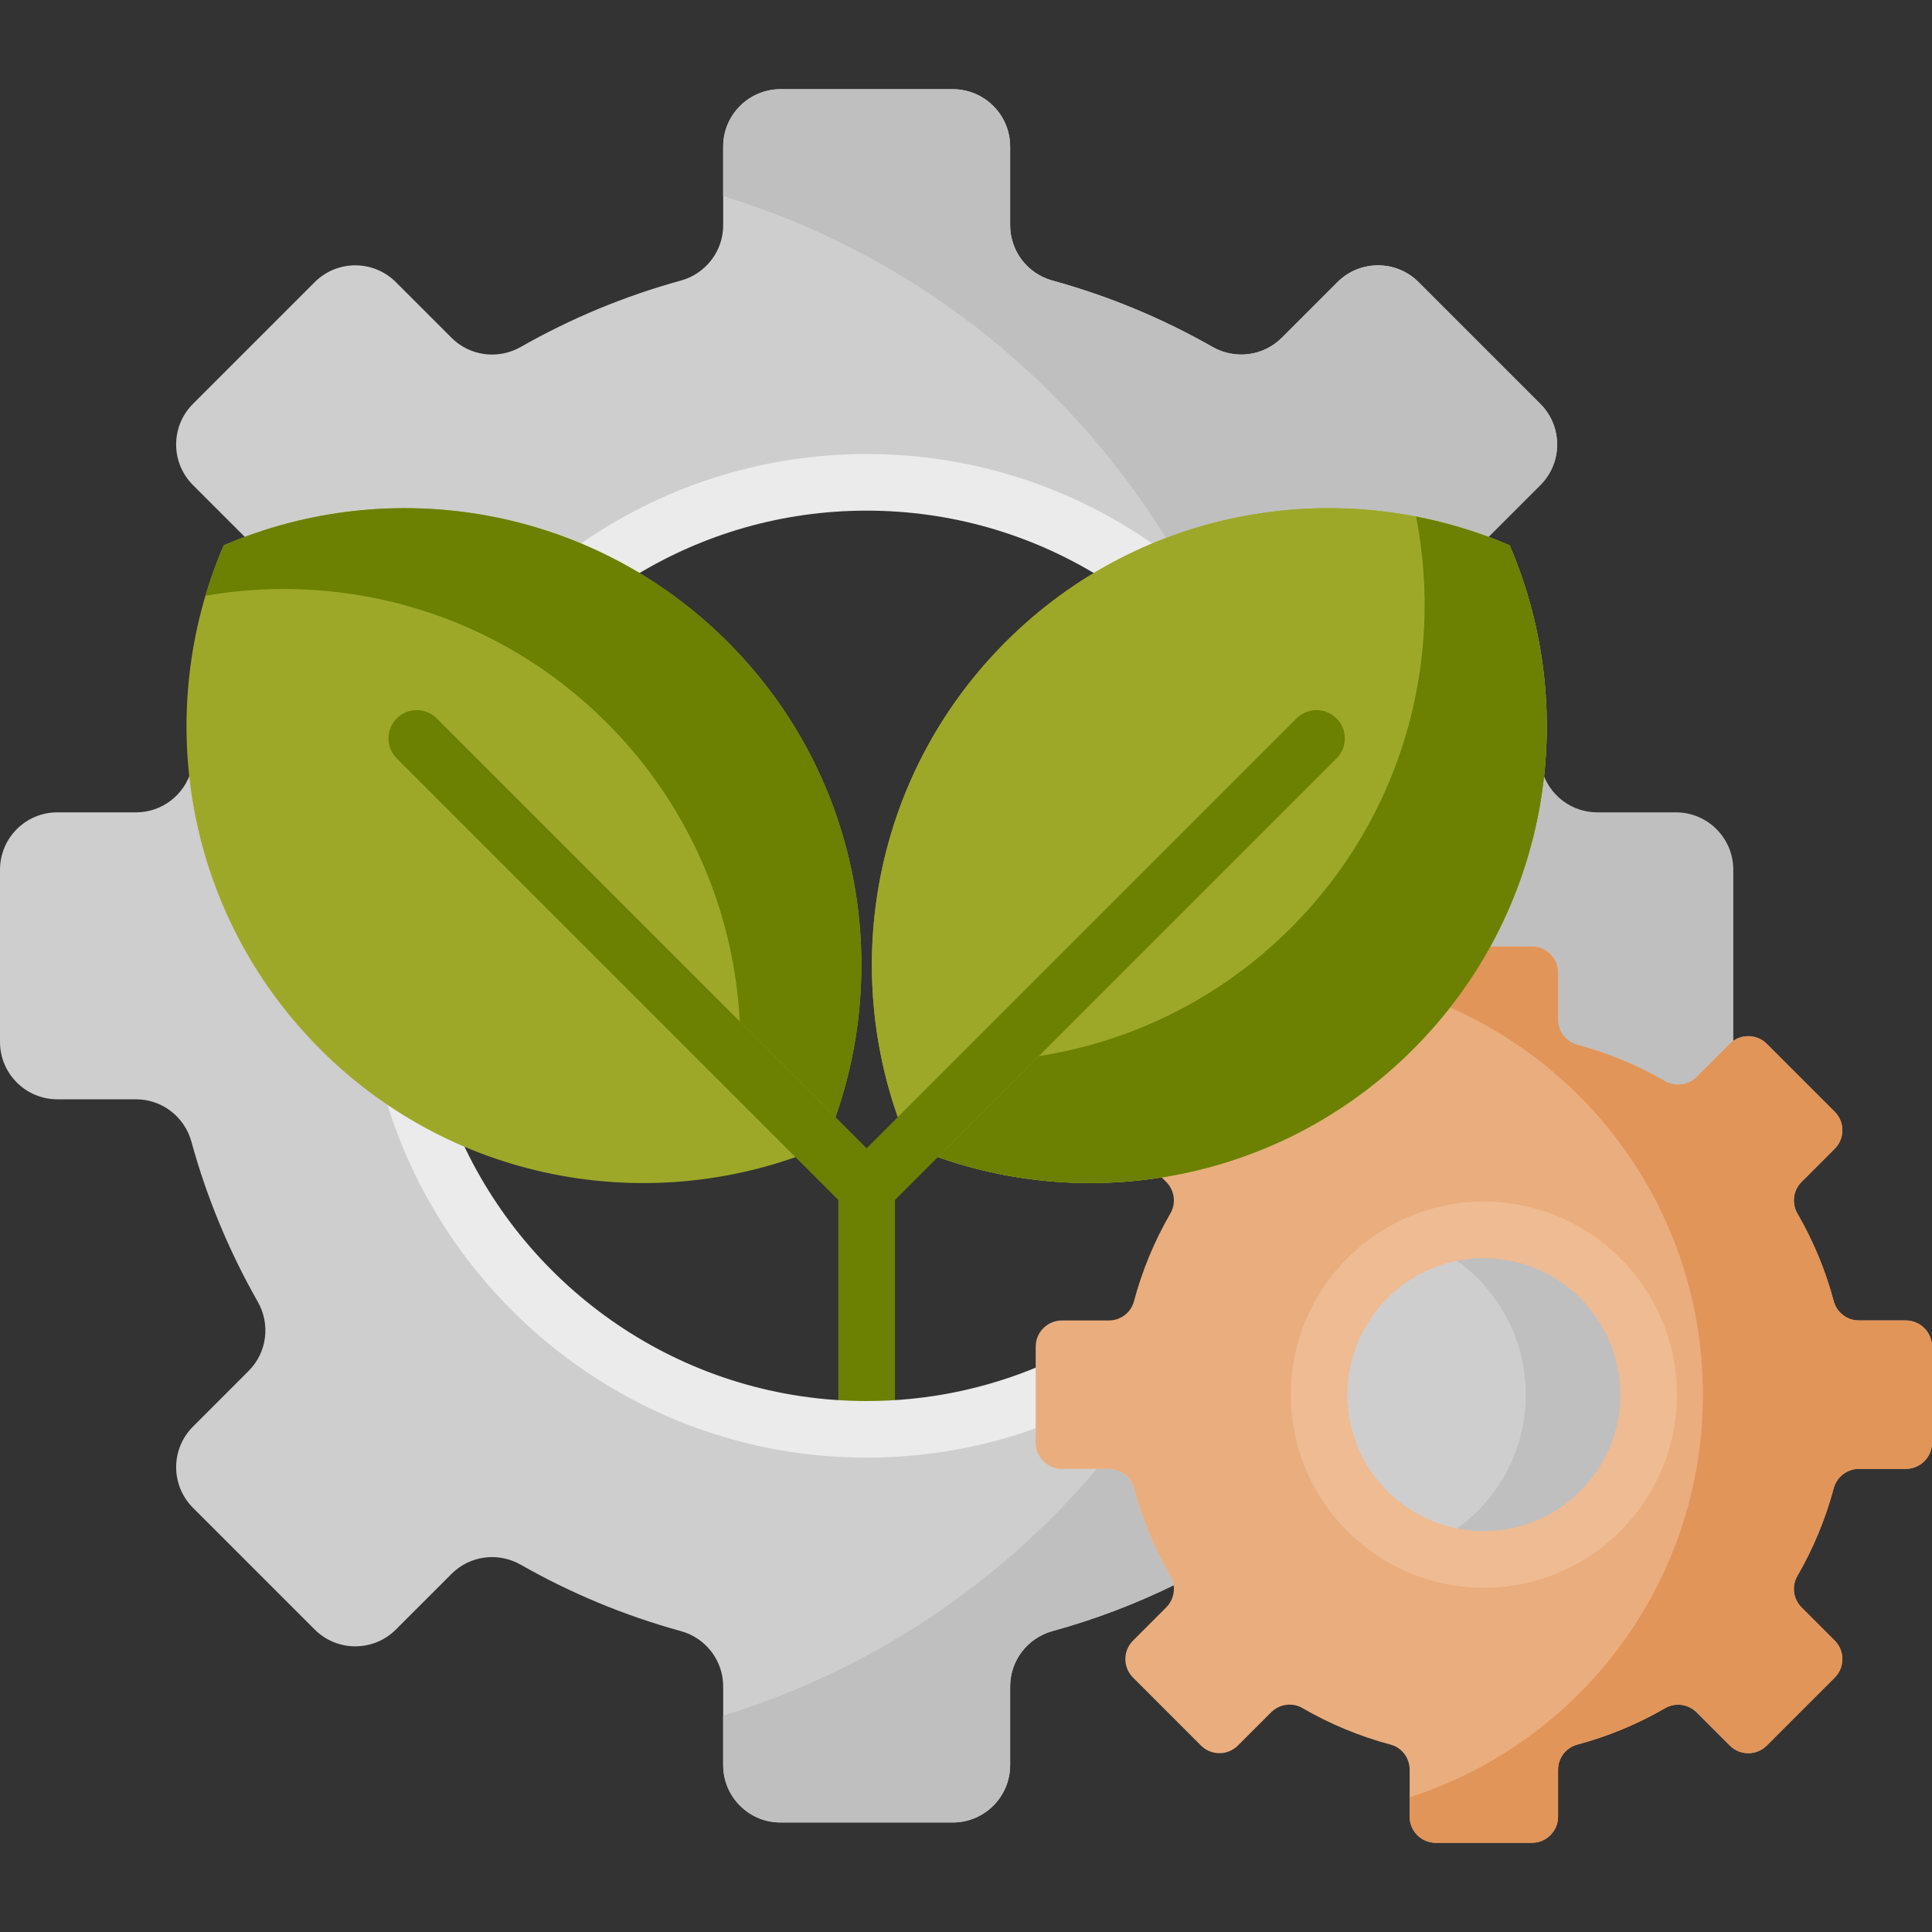
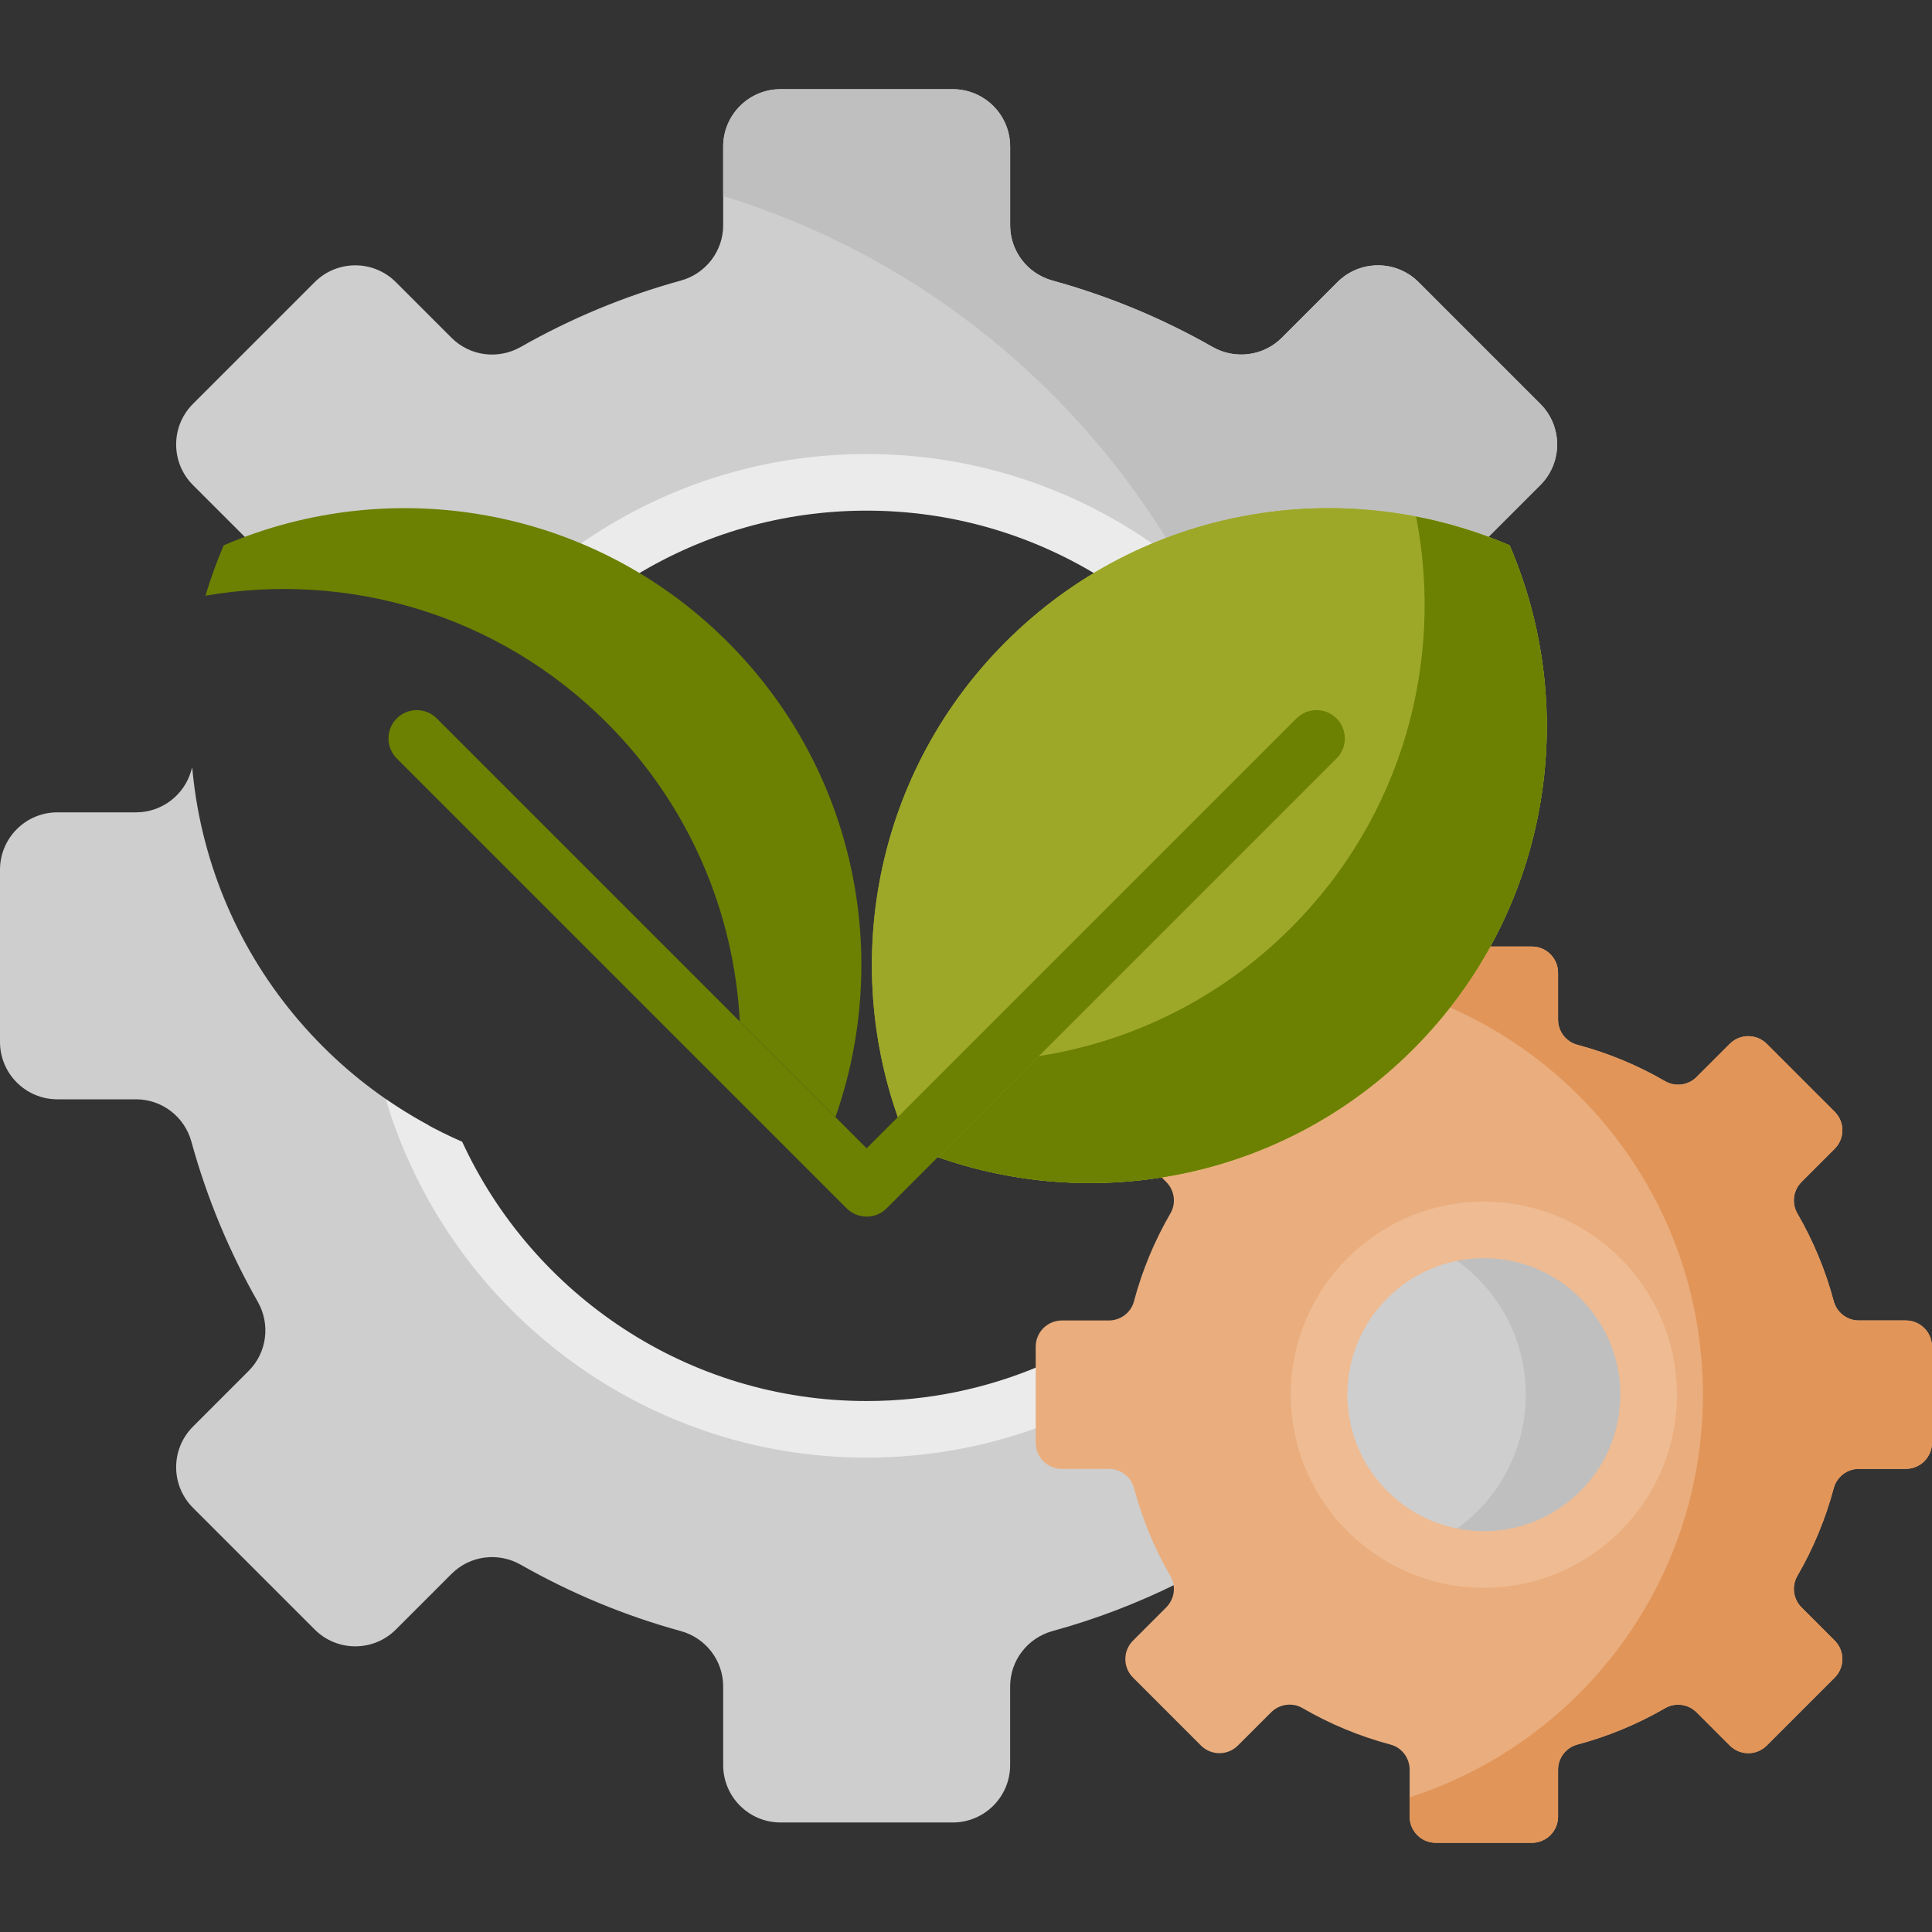
<svg xmlns="http://www.w3.org/2000/svg" width="92" height="92" viewBox="0 0 92 92" fill="none">
  <rect x="0" y="0" width="92" height="92" fill="#333333" stroke="none" />
  <g clip-path="url(#clip0_904_7715)">
-     <path d="M73.424 36.665C73.409 36.612 73.392 36.559 73.377 36.506C73.115 39.457 72.256 42.356 70.806 44.987L70.66 45.253H72.947C73.535 45.253 74.013 45.731 74.013 46.319V48.552C74.013 49.197 74.442 49.76 75.055 49.923C76.507 50.309 77.904 50.889 79.208 51.645C79.42 51.768 79.661 51.833 79.907 51.833C80.283 51.833 80.651 51.68 80.917 51.413L82.498 49.833C82.508 49.823 82.518 49.815 82.529 49.805C82.533 49.742 82.538 49.679 82.538 49.615V41.416C82.538 39.907 81.314 38.683 79.805 38.683H76.059C74.825 38.683 73.751 37.855 73.424 36.665Z" fill="#BFBFBF" />
    <path d="M11.796 25.705C14.184 24.825 16.69 24.379 19.262 24.379C22.64 24.379 26.01 25.181 29.008 26.698L29.1 26.745L29.187 26.689C32.789 24.372 36.967 23.148 41.269 23.148C45.571 23.148 49.749 24.372 53.351 26.689L53.438 26.745L53.53 26.698C56.528 25.181 59.898 24.379 63.276 24.379C65.848 24.379 68.354 24.825 70.742 25.705L73.349 23.098C74.417 22.031 74.417 20.301 73.349 19.233L67.552 13.435C66.485 12.368 64.754 12.368 63.687 13.435L61.036 16.086C60.162 16.96 58.814 17.132 57.74 16.521C55.367 15.169 52.812 14.101 50.12 13.361C48.93 13.034 48.102 11.959 48.102 10.726V6.98C48.102 5.47 46.878 4.247 45.369 4.247H37.17C35.66 4.247 34.437 5.47 34.437 6.98V10.726C34.437 11.959 33.608 13.034 32.418 13.361C29.727 14.101 27.171 15.169 24.798 16.521C23.724 17.132 22.376 16.96 21.502 16.086L18.851 13.435C17.784 12.368 16.054 12.368 14.986 13.435L9.188 19.233C8.121 20.3 8.121 22.031 9.188 23.098L11.796 25.705Z" fill="#CECECE" />
    <path d="M55.892 74.961C55.135 73.657 54.556 72.26 54.17 70.808C54.007 70.195 53.443 69.767 52.799 69.767H50.566C49.978 69.767 49.499 69.289 49.499 68.701V66.321L49.256 66.414C46.706 67.389 44.018 67.884 41.269 67.884C36.676 67.884 32.263 66.502 28.507 63.888C24.836 61.333 22.041 57.789 20.423 53.638L20.399 53.577L20.341 53.546C18.518 52.555 16.849 51.308 15.38 49.839C12.265 46.724 10.202 42.797 9.414 38.481C9.296 37.835 9.211 37.186 9.152 36.538C9.14 36.58 9.127 36.622 9.115 36.665C8.788 37.855 7.713 38.683 6.479 38.683H2.733C1.224 38.683 0 39.907 0 41.416V49.615C0 51.125 1.224 52.348 2.733 52.348H6.479C7.713 52.348 8.788 53.177 9.115 54.367C9.854 57.058 10.923 59.614 12.274 61.987C12.886 63.061 12.714 64.409 11.84 65.282L9.189 67.934C8.121 69.001 8.121 70.731 9.189 71.799L14.986 77.596C16.054 78.664 17.784 78.664 18.852 77.596L21.503 74.945C22.377 74.071 23.724 73.899 24.798 74.511C27.172 75.862 29.727 76.931 32.419 77.67C33.608 77.997 34.437 79.072 34.437 80.306V84.052C34.437 85.561 35.66 86.785 37.17 86.785H45.369C46.878 86.785 48.102 85.561 48.102 84.052V80.306C48.102 79.072 48.931 77.997 50.12 77.67C52.186 77.103 54.171 76.34 56.056 75.405C56.027 75.252 55.973 75.102 55.892 74.961Z" fill="#CECECE" />
    <path d="M55.525 25.618C60.458 23.743 65.935 23.729 70.879 25.568L73.35 23.098C74.417 22.031 74.417 20.3 73.35 19.233L67.552 13.435C66.485 12.368 64.754 12.368 63.687 13.435L61.036 16.086C60.162 16.96 58.814 17.132 57.74 16.521C55.367 15.169 52.812 14.101 50.12 13.361C48.93 13.034 48.102 11.959 48.102 10.726V6.98C48.102 5.47 46.878 4.247 45.369 4.247H37.17C35.66 4.247 34.437 5.47 34.437 6.98V9.336C43.284 12.044 50.749 17.911 55.525 25.618Z" fill="#BFBFBF" />
-     <path d="M55.723 75.029C54.979 73.742 54.397 72.35 54.003 70.881C53.856 70.332 53.367 69.946 52.799 69.946H52.231C47.604 75.411 41.455 79.547 34.437 81.696V84.052C34.437 85.561 35.66 86.785 37.17 86.785H45.369C46.878 86.785 48.102 85.561 48.102 84.052V80.306C48.102 79.072 48.93 77.997 50.12 77.67C52.121 77.12 54.047 76.388 55.879 75.493C55.857 75.333 55.808 75.176 55.723 75.029Z" fill="#BFBFBF" />
-     <path d="M42.095 57.412C41.874 57.632 41.581 57.754 41.269 57.754C40.957 57.754 40.664 57.632 40.443 57.412L39.922 56.89V66.852C40.367 66.88 40.816 66.896 41.269 66.896C41.722 66.896 42.171 66.88 42.617 66.852V56.89L42.095 57.412Z" fill="#6C8001" />
    <path d="M22.009 54.37C20.736 53.814 19.517 53.135 18.367 52.336C21.31 62.199 30.462 69.411 41.269 69.411C44.16 69.411 46.932 68.895 49.499 67.95V65.053C46.968 66.123 44.186 66.716 41.269 66.716C32.738 66.716 25.369 61.65 22.009 54.37Z" fill="#EBEBEB" />
    <path d="M41.269 21.62C36.146 21.62 31.394 23.242 27.5 25.997C28.458 26.393 29.387 26.858 30.281 27.391C33.488 25.44 37.249 24.316 41.269 24.316C45.288 24.316 49.05 25.44 52.257 27.391C53.151 26.858 54.08 26.393 55.038 25.997C51.144 23.242 46.392 21.62 41.269 21.62Z" fill="#EBEBEB" />
    <path d="M90.754 62.88H88.521C87.964 62.88 87.467 62.511 87.323 61.972C86.928 60.485 86.338 59.076 85.584 57.775C85.303 57.291 85.391 56.678 85.787 56.283L87.367 54.703C87.853 54.216 87.853 53.428 87.367 52.941L84.132 49.706C83.646 49.22 82.857 49.22 82.371 49.706L80.79 51.286C80.395 51.682 79.782 51.77 79.298 51.49C77.997 50.735 76.589 50.145 75.101 49.75C74.562 49.606 74.193 49.11 74.193 48.552V46.319C74.193 45.631 73.635 45.073 72.947 45.073H70.754C69.789 46.804 68.584 48.406 67.155 49.835C63.859 53.131 59.685 55.228 55.159 55.909L55.533 56.283C55.928 56.678 56.017 57.292 55.736 57.775C54.981 59.076 54.392 60.485 53.996 61.972C53.853 62.511 53.356 62.88 52.798 62.88H50.565C49.877 62.88 49.319 63.438 49.319 64.126V68.701C49.319 69.389 49.877 69.946 50.565 69.946H52.798C53.356 69.946 53.853 70.315 53.996 70.854C54.392 72.342 54.981 73.751 55.736 75.052C56.017 75.535 55.928 76.148 55.533 76.543L53.953 78.124C53.466 78.61 53.466 79.399 53.953 79.885L57.187 83.12C57.674 83.607 58.463 83.607 58.949 83.12L60.529 81.54C60.925 81.145 61.538 81.056 62.021 81.337C63.322 82.092 64.731 82.681 66.219 83.077C66.757 83.22 67.126 83.717 67.126 84.275V86.508C67.126 87.196 67.684 87.753 68.372 87.753H72.947C73.635 87.753 74.193 87.196 74.193 86.508V84.275C74.193 83.717 74.562 83.22 75.101 83.077C76.589 82.681 77.997 82.092 79.298 81.337C79.781 81.056 80.395 81.145 80.79 81.54L82.37 83.12C82.857 83.607 83.645 83.607 84.132 83.12L87.367 79.885C87.853 79.399 87.853 78.61 87.367 78.124L85.787 76.543C85.391 76.148 85.303 75.535 85.583 75.052C86.338 73.751 86.928 72.342 87.323 70.854C87.467 70.315 87.963 69.946 88.521 69.946H90.754C91.442 69.946 92 69.388 92 68.701V64.126C92 63.438 91.442 62.88 90.754 62.88Z" fill="#EAAD7D" />
    <path d="M90.754 62.88H88.521C87.953 62.88 87.463 62.495 87.317 61.946C86.923 60.476 86.341 59.084 85.596 57.797C85.312 57.305 85.385 56.685 85.787 56.283L87.367 54.703C87.854 54.216 87.854 53.428 87.367 52.941L84.132 49.706C83.646 49.22 82.857 49.22 82.371 49.706L80.79 51.286C80.388 51.689 79.768 51.762 79.276 51.477C77.989 50.733 76.597 50.15 75.127 49.757C74.579 49.61 74.193 49.12 74.193 48.552V46.319C74.193 45.631 73.635 45.073 72.947 45.073H70.754C70.204 46.06 69.576 47.004 68.873 47.899C76.056 50.975 81.091 58.104 81.091 66.413C81.091 75.381 75.228 82.978 67.127 85.585V86.508C67.127 87.196 67.685 87.753 68.373 87.753H72.947C73.635 87.753 74.193 87.196 74.193 86.508V84.274C74.193 83.707 74.579 83.217 75.128 83.07C76.597 82.676 77.989 82.094 79.276 81.35C79.768 81.065 80.388 81.138 80.79 81.54L82.371 83.121C82.857 83.607 83.646 83.607 84.132 83.121L87.367 79.885C87.854 79.399 87.854 78.61 87.367 78.124L85.787 76.543C85.385 76.141 85.312 75.522 85.597 75.029C86.341 73.742 86.923 72.35 87.317 70.881C87.463 70.332 87.953 69.946 88.521 69.946H90.755C91.443 69.946 92 69.389 92 68.701V64.126C92 63.438 91.442 62.88 90.754 62.88Z" fill="#E19559" />
    <path d="M71.887 25.968C75.304 33.913 73.775 43.477 67.286 49.966C60.797 56.455 51.233 57.984 43.288 54.566C39.871 46.621 41.4 37.057 47.889 30.569C54.378 24.08 63.941 22.551 71.887 25.968Z" fill="#9DA829" />
    <path d="M70.66 74.261C74.994 74.261 78.508 70.748 78.508 66.413C78.508 62.079 74.994 58.566 70.66 58.566C66.326 58.566 62.812 62.079 62.812 66.413C62.812 70.748 66.326 74.261 70.66 74.261Z" fill="#CECECE" />
    <path d="M70.66 58.566C69.625 58.566 68.639 58.768 67.734 59.132C70.619 60.292 72.656 63.114 72.656 66.413C72.656 69.713 70.619 72.535 67.734 73.695C68.638 74.059 69.625 74.261 70.66 74.261C74.994 74.261 78.508 70.747 78.508 66.413C78.508 62.079 74.994 58.566 70.66 58.566Z" fill="#BFBFBF" />
    <path d="M70.66 75.609C65.589 75.609 61.465 71.484 61.465 66.413C61.465 61.343 65.589 57.218 70.66 57.218C75.73 57.218 79.855 61.343 79.855 66.413C79.855 71.484 75.73 75.609 70.66 75.609ZM70.66 59.913C67.076 59.913 64.16 62.83 64.16 66.413C64.16 69.998 67.076 72.913 70.66 72.913C74.244 72.913 77.16 69.998 77.16 66.413C77.16 62.83 74.244 59.913 70.66 59.913Z" fill="#EFBB92" />
-     <path d="M10.652 25.968C7.234 33.914 8.764 43.478 15.252 49.966C21.741 56.455 31.305 57.984 39.25 54.567C42.667 46.621 41.138 37.057 34.65 30.569C28.161 24.08 18.597 22.551 10.652 25.968Z" fill="#9DA829" />
    <path d="M35.229 48.639L39.783 53.194C42.475 45.542 40.769 36.688 34.65 30.569C28.161 24.08 18.597 22.55 10.652 25.968C10.314 26.753 10.027 27.554 9.785 28.367C16.519 27.203 23.693 29.215 28.893 34.415C32.846 38.369 34.955 43.464 35.229 48.639Z" fill="#6C8001" />
    <path d="M71.887 25.968C75.304 33.913 73.775 43.477 67.286 49.966C60.797 56.455 51.233 57.984 43.288 54.566C39.871 46.621 41.4 37.057 47.889 30.569C54.378 24.08 63.941 22.551 71.887 25.968Z" fill="#9DA829" />
    <path d="M71.887 25.968C70.446 25.348 68.952 24.894 67.433 24.599C68.778 31.471 66.796 38.863 61.472 44.187C58.087 47.572 53.863 49.605 49.47 50.291L44.661 55.1C52.313 57.792 61.167 56.085 67.286 49.966C73.775 43.477 75.304 33.913 71.887 25.968Z" fill="#6C8001" />
    <path d="M63.645 34.21C63.119 33.684 62.266 33.684 61.739 34.21L41.269 54.68L20.799 34.21C20.273 33.684 19.42 33.684 18.893 34.21C18.367 34.736 18.367 35.59 18.893 36.116L40.316 57.539C40.58 57.802 40.925 57.934 41.269 57.934C41.614 57.934 41.959 57.802 42.222 57.539L63.645 36.116C64.171 35.59 64.171 34.736 63.645 34.21Z" fill="#6C8001" />
  </g>
  <defs>
    <clipPath id="clip0_904_7715">
      <rect width="92" height="92" fill="white" />
    </clipPath>
  </defs>
</svg>